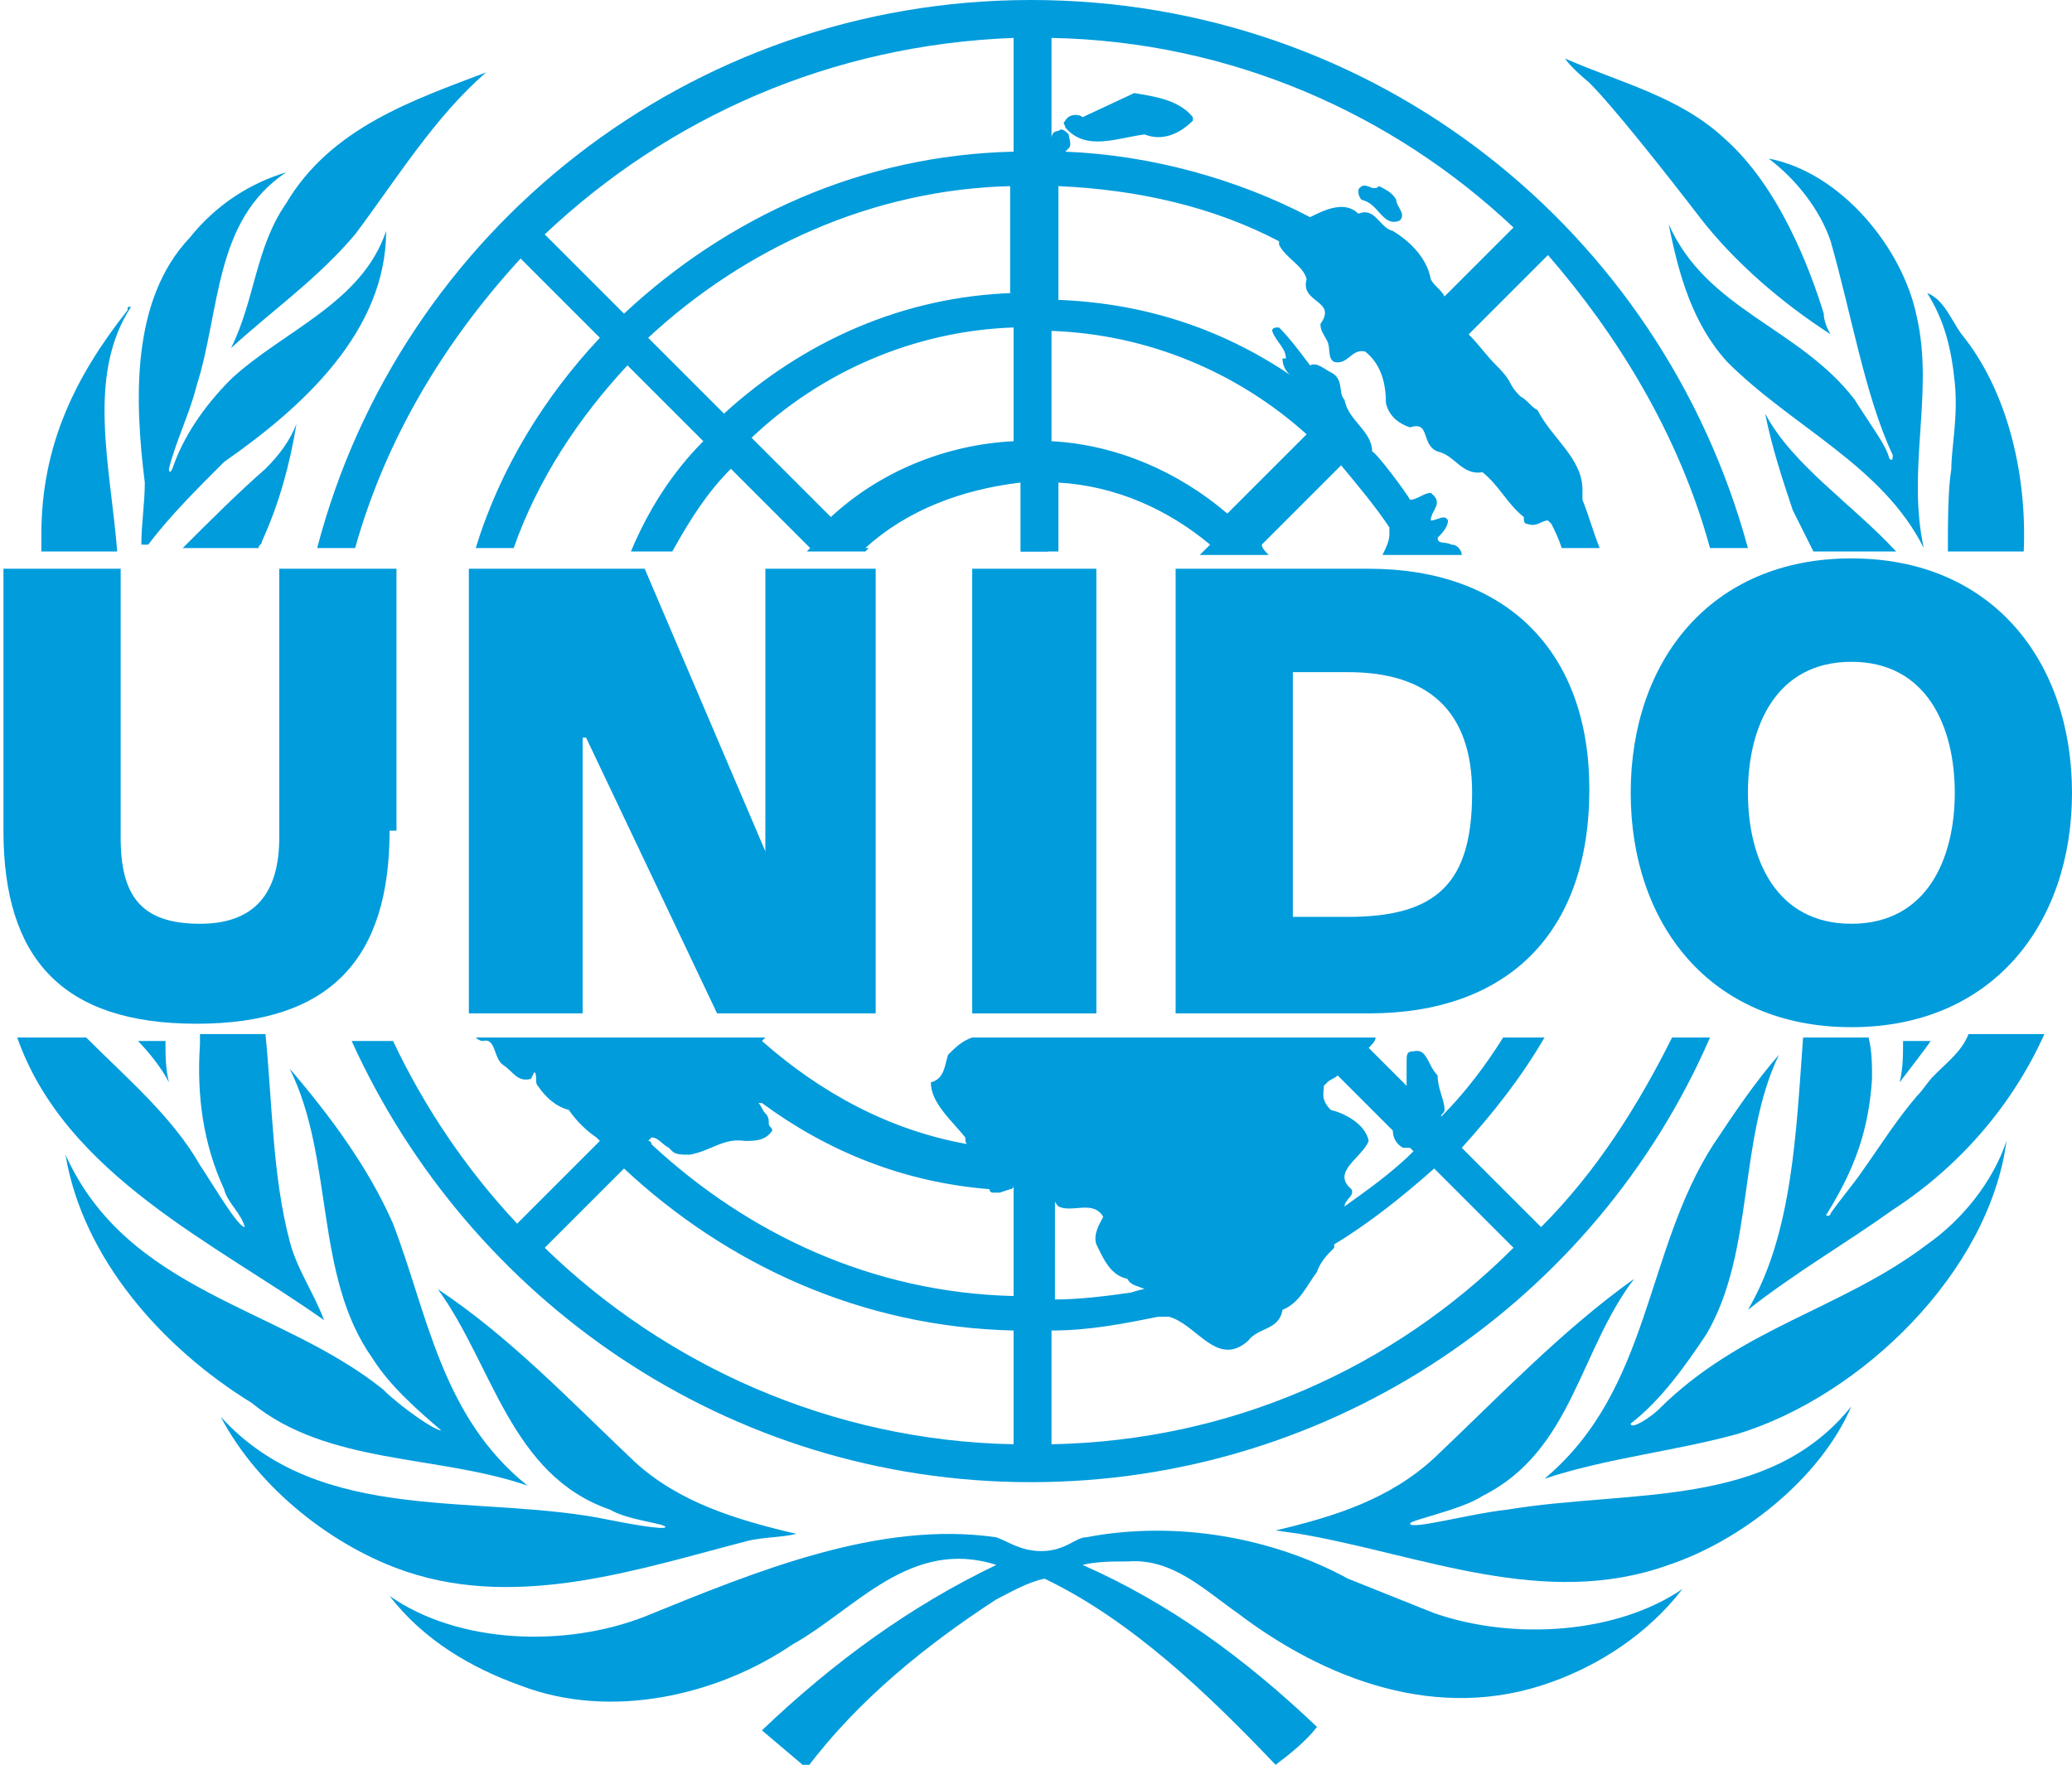
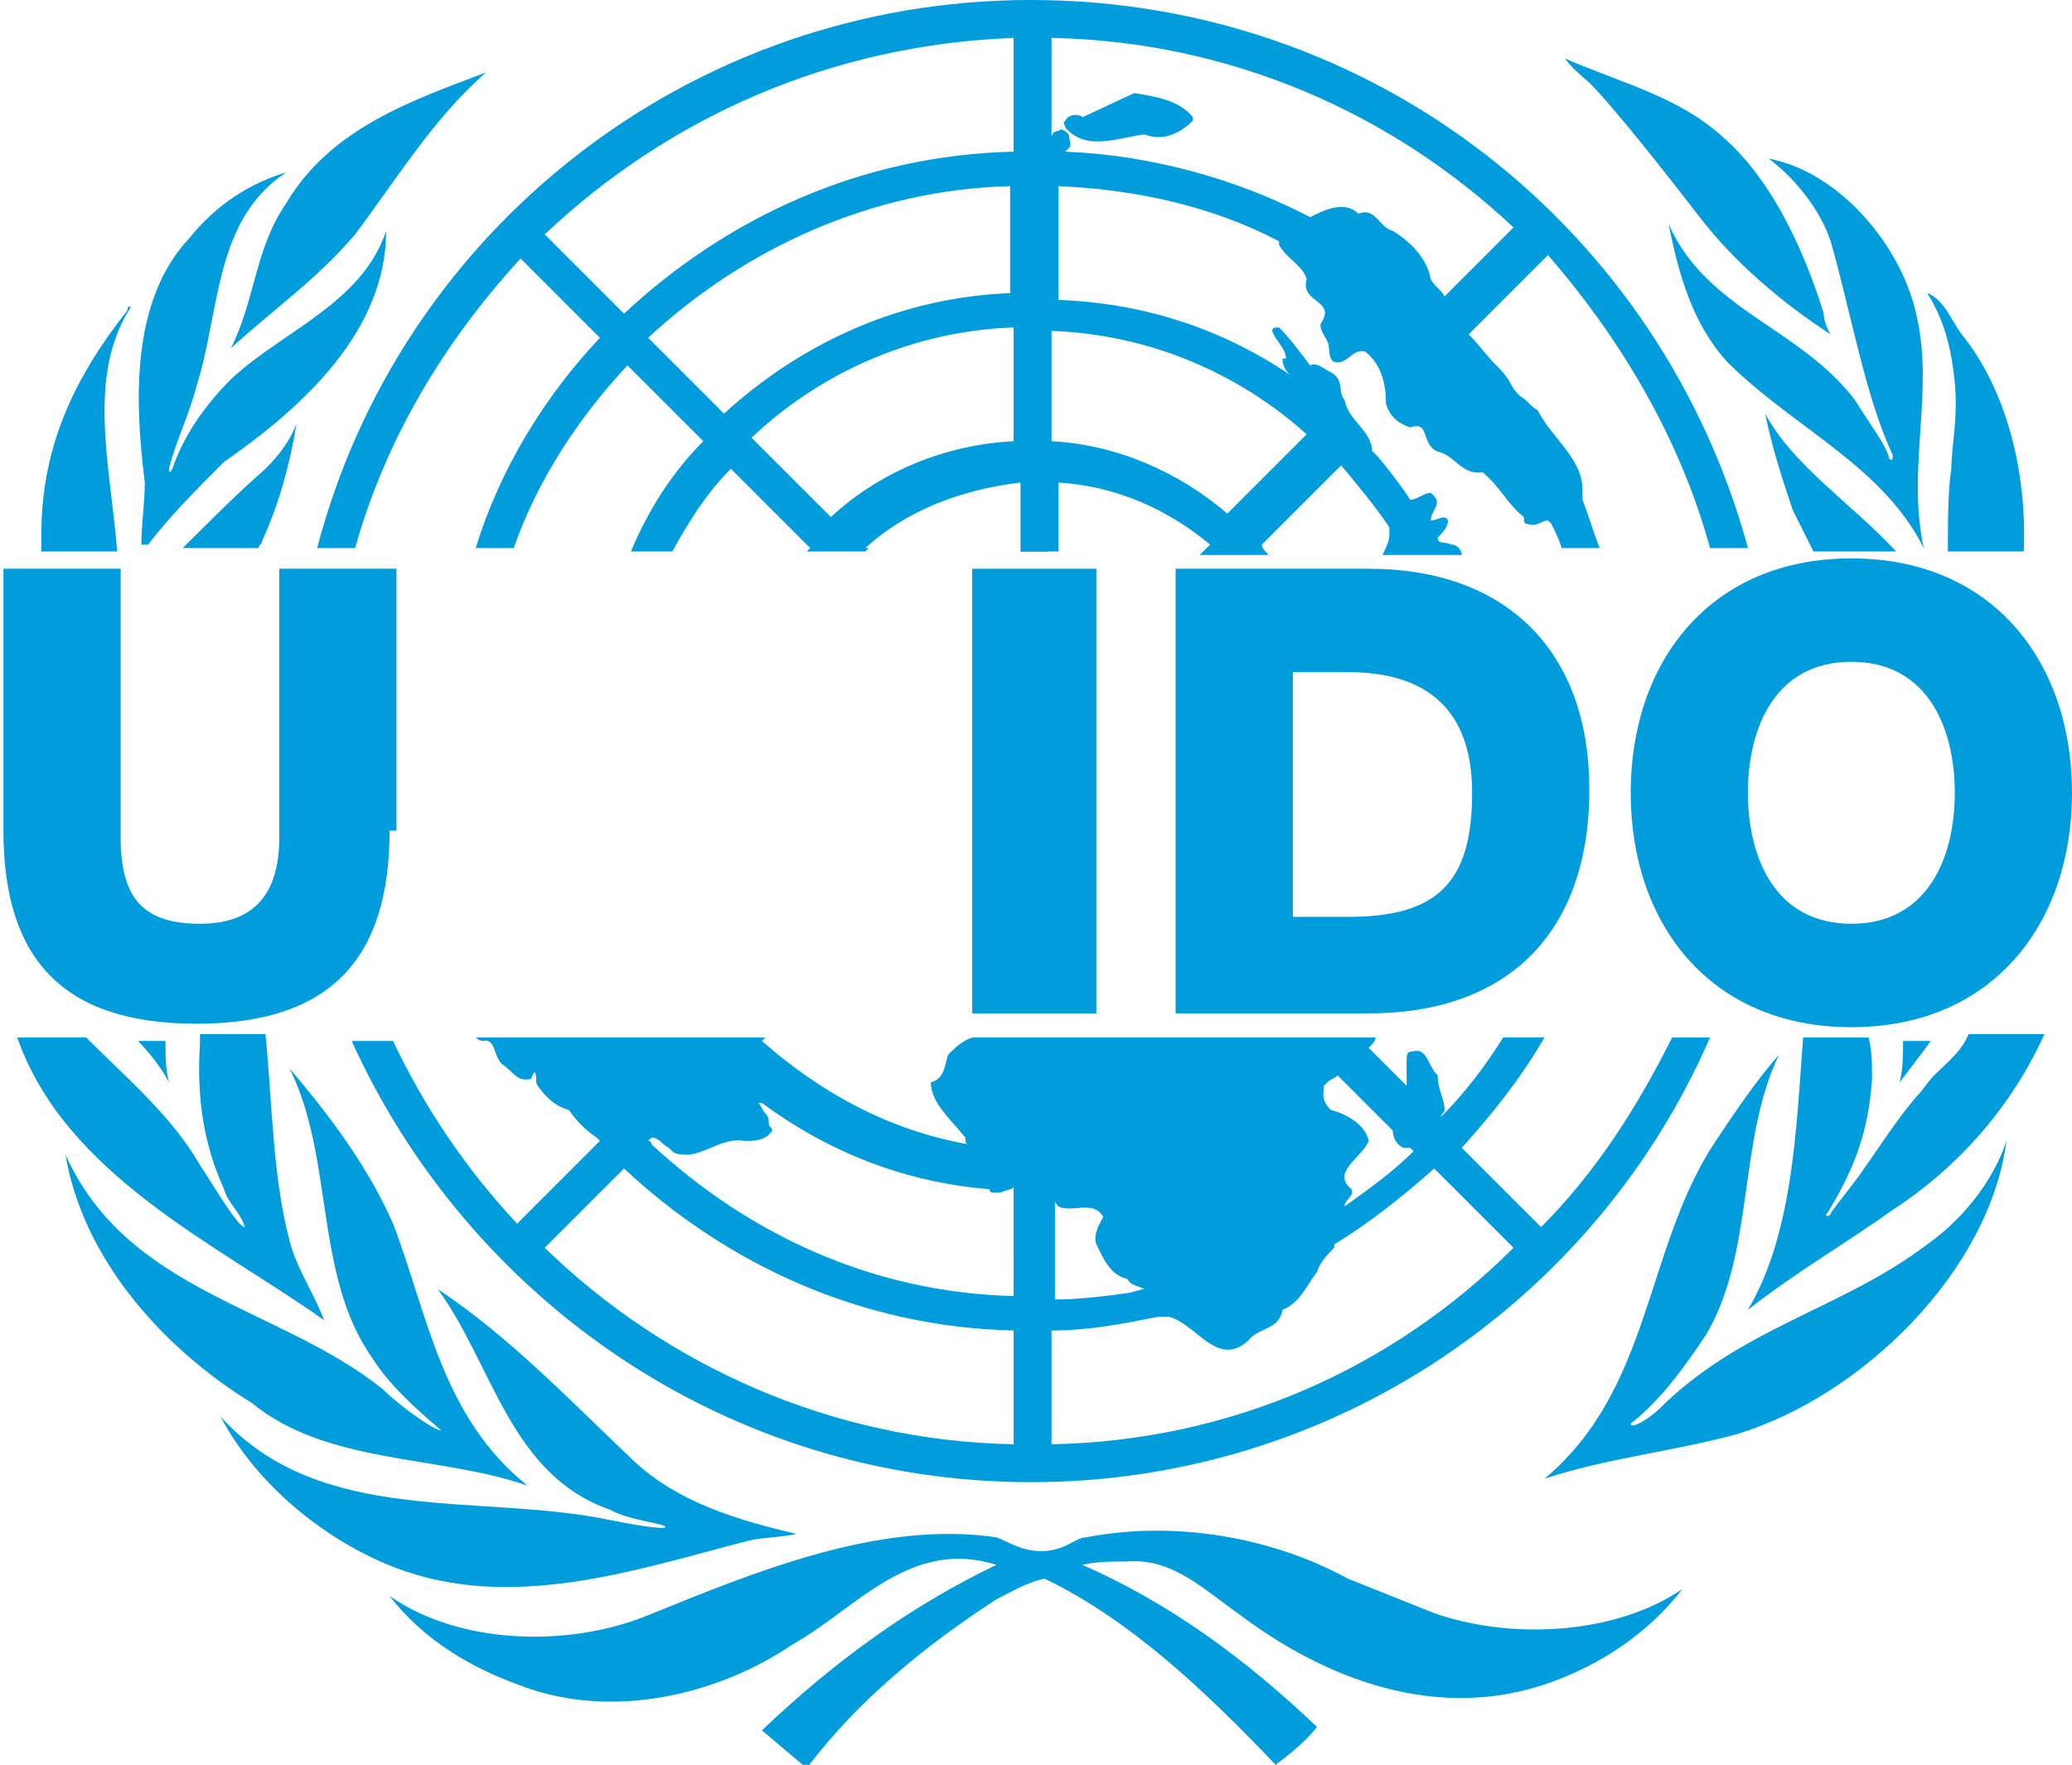
<svg xmlns="http://www.w3.org/2000/svg" version="1.1" id="Layer_1" x="0px" y="0px" viewBox="0 0 60.1 51.2" style="enable-background:new 0 0 60.1 51.2;" xml:space="preserve">
  <style type="text/css">
	.st0{fill:#009CDC;}
</style>
  <g>
    <polygon class="st0" points="29.9,15.9 29.9,15.9 29.9,15.9 29.9,15.9  " />
    <path class="st0" d="M30.3,15.6c-0.1-0.1-0.2-0.1-0.3,0c-0.1,0.2-0.3,0.3-0.4,0.4h0.8c0,0,0-0.1,0-0.1   C30.3,15.7,30.3,15.7,30.3,15.6L30.3,15.6z" />
    <path class="st0" d="M20.6,30.1C20.6,30.1,20.6,30.1,20.6,30.1L20.6,30.1C20.6,30.1,20.6,30.2,20.6,30.1L20.6,30.1L20.6,30.1z" />
-     <polygon class="st0" points="13.6,16.5 18.7,16.5 22.2,24.7 22.2,24.6 22.2,16.5 25.4,16.5 25.4,29.4 20.8,29.4 17,21.4 16.9,21.4    16.9,29.4 13.6,29.4 13.6,16.5  " />
    <polygon class="st0" points="28.2,16.5 31.8,16.5 31.8,29.4 28.2,29.4 28.2,16.5  " />
    <path class="st0" d="M34.1,29.4h5.6c4,0,6.4-2.3,6.4-6.5c0-4-2.4-6.4-6.4-6.4h-5.6V29.4L34.1,29.4z M37.5,19.5h1.6   c2.3,0,3.6,1.1,3.6,3.5c0,2.6-1,3.6-3.6,3.6h-1.6V19.5L37.5,19.5z" />
    <path class="st0" d="M11.3,24.1c0,3.7-1.7,5.6-5.6,5.6c-3.9,0-5.6-1.9-5.6-5.6v-7.6h3.4v7.8c0,1.7,0.6,2.5,2.3,2.5   c1.6,0,2.3-0.9,2.3-2.5v-7.8h3.4V24.1L11.3,24.1z" />
    <path class="st0" d="M53.7,26.8c2.2,0,3-1.9,3-3.8c0-1.9-0.8-3.8-3-3.8c-2.2,0-3,1.9-3,3.8C50.7,24.9,51.5,26.8,53.7,26.8   L53.7,26.8z M53.7,16.2c4.1,0,6.4,3,6.4,6.8c0,3.8-2.3,6.8-6.4,6.8c-4.1,0-6.4-3-6.4-6.8C47.3,19.2,49.6,16.2,53.7,16.2L53.7,16.2z   " />
-     <path class="st0" d="M40.6,6.4c0.2-0.2-0.1-0.4-0.1-0.6c-0.1-0.2-0.3-0.3-0.5-0.4c-0.2,0.2-0.4-0.2-0.6,0.1c0,0.1,0,0.2,0.1,0.3   C40,5.9,40.1,6.6,40.6,6.4L40.6,6.4z" />
    <path class="st0" d="M32.9,2.7l-1.5,0.7c-0.1-0.1-0.4-0.1-0.5,0.1c-0.1,0.1,0,0.1,0,0.2c0.6,0.7,1.5,0.3,2.3,0.2   c0.5,0.2,1,0,1.4-0.4V3.4C34.2,2.9,33.5,2.8,32.9,2.7L32.9,2.7z" />
    <path class="st0" d="M41.9,8.6c-0.1-0.2-0.3-0.3-0.4-0.5c-0.1-0.6-0.6-1.1-1.1-1.4c-0.4-0.1-0.5-0.7-1-0.5c-0.4-0.4-1-0.1-1.4,0.1   v0c-2.1-1.1-4.6-1.8-7.1-1.9c0,0,0.1-0.1,0.1-0.1c0.1-0.1,0-0.3,0-0.4c-0.1-0.1-0.2-0.2-0.3-0.1C30.5,3.8,30.5,4,30.5,4V1.1   c5.2,0.1,9.9,2.2,13.4,5.5L41.9,8.6L41.9,8.6z M37.9,12.6l-2.3,2.3c-1.4-1.2-3.2-2-5.1-2.1V9.6C33.3,9.7,35.9,10.8,37.9,12.6   L37.9,12.6z M29.4,4.4C25,4.5,21.1,6.3,18.1,9.1l-2.3-2.3c3.6-3.4,8.3-5.5,13.6-5.7V4.4L29.4,4.4z M29.4,8.5   c-3.2,0.1-6.1,1.4-8.4,3.5l-2.2-2.2c2.8-2.6,6.5-4.3,10.5-4.4V8.5L29.4,8.5z M29.4,12.8c-2,0.1-3.9,0.9-5.3,2.2l-2.3-2.3   c2-1.9,4.7-3.1,7.6-3.2V12.8L29.4,12.8z M49.6,15.9h1.1C48.2,6.7,39.9,0,29.9,0C20,0,11.6,6.7,9.2,15.9h1.1c0.9-3.2,2.6-6,4.8-8.4   l2.3,2.3c-1.6,1.7-2.9,3.8-3.6,6.1h1.1c0.7-2,1.9-3.8,3.3-5.3l2.2,2.2c-0.9,0.9-1.6,2-2.1,3.2h1.2c0.5-0.9,1-1.7,1.7-2.4l2.3,2.3   c0,0-0.1,0.1-0.1,0.1h1.7c0,0,0,0,0,0c0,0,0.1-0.1,0.1-0.1c0,0-0.1,0-0.1,0c1.2-1.1,2.8-1.7,4.5-1.9v2h1.1v-2   c1.7,0.1,3.2,0.8,4.4,1.8l-0.3,0.3h2c-0.1-0.1-0.2-0.2-0.2-0.3l2.3-2.3c0.5,0.6,1,1.2,1.4,1.8c0,0,0,0.1,0,0.1c0,0,0,0,0,0.1   c0,0.2-0.1,0.4-0.2,0.6h2.3c0-0.1-0.1-0.3-0.3-0.3c-0.2-0.1-0.4,0-0.4-0.2c0.1-0.1,0.3-0.3,0.3-0.5c-0.1-0.2-0.3,0-0.5,0   c0-0.3,0.4-0.5,0-0.8c-0.2,0-0.4,0.2-0.6,0.2c-0.1-0.2-1-1.4-1.1-1.4c0,0,0,0,0,0c0-0.6-0.7-0.9-0.8-1.5c-0.2-0.2,0-0.6-0.4-0.8   c-0.2-0.1-0.4-0.3-0.6-0.2c-0.3-0.4-0.6-0.8-0.9-1.1c-0.1,0-0.2,0-0.2,0.1c0.1,0.3,0.4,0.5,0.4,0.8c-0.1,0-0.1,0-0.1,0   c0,0.3,0.2,0.5,0.4,0.6c-2-1.4-4.3-2.2-6.9-2.3V5.4c2.3,0.1,4.5,0.6,6.4,1.6c0,0,0,0,0,0.1c0,0,0,0,0,0c0.2,0.4,0.7,0.6,0.8,1   c-0.2,0.7,0.9,0.6,0.4,1.3c0,0.2,0.1,0.3,0.2,0.5c0.1,0.2,0,0.5,0.2,0.6c0.4,0.1,0.5-0.4,0.9-0.3c0.5,0.4,0.6,1,0.6,1.5   c0.1,0.4,0.4,0.6,0.7,0.7c0.6-0.2,0.3,0.5,0.8,0.7c0.5,0.1,0.7,0.7,1.3,0.6c0.5,0.4,0.7,0.9,1.2,1.3c0,0.1,0,0.2,0.1,0.2   c0.3,0.1,0.4-0.1,0.6-0.1c0,0,0.1,0.1,0.1,0.1c0.1,0.2,0.2,0.4,0.3,0.7h1.1c-0.2-0.5-0.3-0.9-0.5-1.4c0,0,0-0.2,0-0.3   c0-0.9-0.9-1.5-1.3-2.3c-0.2-0.1-0.3-0.3-0.5-0.4c-0.1-0.1-0.2-0.2-0.3-0.4c-0.1-0.2-0.3-0.4-0.4-0.5c-0.3-0.3-0.5-0.6-0.8-0.9l0,0   l0,0c0,0,0,0,0,0l2.3-2.3C46.9,9.7,48.7,12.6,49.6,15.9L49.6,15.9z" />
    <path class="st0" d="M6.7,10.1c1.2-1.1,2.5-2,3.6-3.3c1.2-1.6,2.3-3.4,3.8-4.7C12,2.9,9.6,3.7,8.3,5.9C7.4,7.2,7.4,8.7,6.7,10.1   L6.7,10.1z" />
    <path class="st0" d="M6.5,13.4c2.3-1.6,4.7-3.8,4.7-6.7c-0.7,2.1-3,2.9-4.5,4.3c-0.8,0.8-1.4,1.7-1.7,2.6c-0.1,0.2-0.1,0-0.1,0   c0.2-0.8,0.6-1.6,0.8-2.4C6.4,9,6.2,6.4,8.3,5C7.3,5.3,6.3,5.9,5.5,6.9C3.8,8.7,3.9,11.6,4.2,14c0,0.6-0.1,1.2-0.1,1.8h0.2   C4.9,15,5.7,14.2,6.5,13.4L6.5,13.4z" />
    <path class="st0" d="M7.6,15.7c0.5-1.1,0.8-2.2,1-3.4c-0.2,0.5-0.5,0.9-0.9,1.3c-0.8,0.7-1.6,1.5-2.4,2.3h2.2   C7.5,15.8,7.6,15.8,7.6,15.7L7.6,15.7z" />
    <path class="st0" d="M3.8,8.9c-0.1,0-0.1,0-0.1,0.1c-1.5,1.9-2.5,3.9-2.5,6.5c0,0.2,0,0.3,0,0.5h2.2C3.2,13.5,2.5,10.9,3.8,8.9   L3.8,8.9z" />
    <path class="st0" d="M55.8,15.9c-0.5-2.3,0.3-4.5-0.2-6.7c-0.4-2-2.2-4.2-4.3-4.6c0.8,0.6,1.5,1.5,1.8,2.4c0.6,2.1,1,4.5,1.8,6.2   c0,0.1,0,0.2-0.1,0.1c-0.1-0.4-0.5-0.9-1-1.7c-1.6-2.1-4.3-2.6-5.4-5.1c0.3,1.5,0.7,2.9,1.7,4C52,12.4,54.6,13.5,55.8,15.9   L55.8,15.9L55.8,15.9L55.8,15.9z" />
    <path class="st0" d="M56.9,9.7c-0.3-0.4-0.5-1-1-1.2c0.5,0.8,0.7,1.6,0.8,2.6c0.1,1-0.1,1.9-0.1,2.5c-0.1,0.6-0.1,1.6-0.1,2.4h2.2   C58.8,13.7,58.2,11.3,56.9,9.7L56.9,9.7z" />
    <path class="st0" d="M51.2,12c0.2,1,0.5,1.9,0.8,2.8c0.2,0.4,0.4,0.8,0.6,1.2h2.4C53.7,14.6,52,13.5,51.2,12L51.2,12z" />
    <path class="st0" d="M49.3,6.3c1,1.3,2.4,2.5,3.8,3.4c0,0-0.2-0.3-0.2-0.6C52.5,7.8,51.6,5.4,50,4c-1.3-1.2-3-1.6-4.6-2.3   c0,0,0.1,0.2,0.7,0.7C46.8,3.1,48.3,5,49.3,6.3L49.3,6.3z" />
    <path class="st0" d="M4.9,31.4c-0.1-0.4-0.1-0.8-0.1-1.2H4C4.3,30.5,4.7,31,4.9,31.4L4.9,31.4L4.9,31.4z" />
    <path class="st0" d="M56.1,31.2c-0.2,0.2-0.3,0.4-0.5,0.6C55,32.5,54.5,33.3,54,34c-0.2,0.3-0.7,0.9-0.9,1.2c0,0.1-0.2,0.1-0.1,0   c0.8-1.3,1.2-2.4,1.3-3.9c0-0.4,0-0.8-0.1-1.2h-1.9c-0.2,2.7-0.3,5.7-1.6,7.9l0,0c1.4-1.1,2.8-1.9,4.2-2.9c2-1.3,3.5-3.1,4.4-5.1   h-2.2C56.9,30.5,56.5,30.8,56.1,31.2L56.1,31.2z" />
    <path class="st0" d="M5.8,30.3c-0.1,1.5,0.1,2.9,0.7,4.2c0.1,0.4,0.5,0.7,0.6,1.1c-0.2,0-0.9-1.2-1.3-1.8c-0.8-1.4-2.1-2.5-3.3-3.7   h-2c0,0,0,0,0,0c1.4,4,5.8,6,8.9,8.2c-0.3-0.8-0.8-1.5-1-2.3c-0.5-1.9-0.5-4-0.7-6H5.8C5.8,30.2,5.8,30.3,5.8,30.3L5.8,30.3z" />
    <path class="st0" d="M55.9,36.1c-2.5,1.9-5.4,2.4-7.8,4.8c-0.2,0.2-0.8,0.6-0.8,0.4c0.9-0.7,1.6-1.7,2.2-2.6   c1.4-2.4,0.9-5.6,2.1-8.1c-0.7,0.8-1.3,1.7-1.9,2.6c-2,3.1-1.8,7.1-4.9,9.7c1.8-0.6,3.8-0.8,5.6-1.3c3.6-1.1,7.3-4.7,7.8-8.5   C57.8,34.3,56.9,35.4,55.9,36.1L55.9,36.1z" />
    <path class="st0" d="M15.3,43.1c-2.5-2-2.9-5-3.9-7.6c-0.7-1.6-1.8-3.1-3-4.5c1.3,2.6,0.7,6,2.4,8.4c0.5,0.8,1.3,1.5,2,2.1   c0,0,0.1,0,0,0c-0.2,0-1.2-0.7-1.7-1.2c-3-2.4-7.4-2.8-9.2-6.8c0.5,3,2.8,5.6,5.4,7.2C9.5,42.5,12.7,42.2,15.3,43.1L15.3,43.1z" />
-     <path class="st0" d="M43.7,43.8c-1,0.1-2.8,0.6-2.8,0.4c0-0.1,1.5-0.4,2.1-0.8c2.6-1.3,2.8-4.2,4.4-6.3c-2.1,1.5-3.9,3.4-5.8,5.2   c-1.3,1.2-2.9,1.7-4.6,2.1v0l0.7,0.1c3.5,0.6,7.1,2.2,10.7,0.9c2.1-0.7,4.4-2.5,5.3-4.6C51.3,43.8,47.3,43.2,43.7,43.8L43.7,43.8z" />
    <path class="st0" d="M21.7,44.7c0.4-0.1,1-0.1,1.4-0.2c-1.7-0.4-3.4-0.9-4.7-2.1c-1.9-1.8-3.6-3.6-5.7-5c1.6,2.2,2.1,5.4,5,6.4   c0.5,0.3,1.6,0.4,1.6,0.5c0,0.1-1.1-0.1-1.6-0.2c-3.8-0.8-8.4,0.2-11.3-3c1.1,2.1,3.3,3.8,5.4,4.5C15.1,46.7,18.6,45.5,21.7,44.7   L21.7,44.7z" />
    <path class="st0" d="M41.6,46.8l-2.5-1c-2.2-1.2-5-1.7-7.6-1.2c-0.3,0-0.6,0.4-1.3,0.4c-0.6,0-1-0.3-1.3-0.4c-3.4-0.5-7,1-10.2,2.3   c-2.3,0.9-5.4,0.8-7.4-0.6c1,1.3,2.4,2.1,3.8,2.6c2.6,1,5.7,0.3,7.9-1.2c1.8-1,3.4-3.1,5.9-2.3c-2.5,1.2-4.7,2.8-6.8,4.8l1.3,1.1   c1.5-2,3.5-3.6,5.5-4.9c0.4-0.2,0.9-0.5,1.4-0.6c2.5,1.2,4.7,3.3,6.7,5.4c0.4-0.3,0.9-0.7,1.2-1.1c-2.1-2-4.3-3.6-6.8-4.7   c0.4-0.1,0.9-0.1,1.3-0.1c1.3-0.1,2.2,0.8,3.2,1.5c2.5,1.9,5.8,3.2,9.1,2c1.4-0.5,2.8-1.4,3.8-2.7C46.9,47.4,43.9,47.6,41.6,46.8   L41.6,46.8z" />
    <path class="st0" d="M30.5,41.9v-3.3c1.1,0,2.1-0.2,3.1-0.4c0,0,0,0,0,0c0.1,0,0.3,0,0.3,0c0.8,0.2,1.4,1.5,2.3,0.7   c0.3-0.4,0.9-0.3,1-0.9c0.5-0.2,0.7-0.7,1-1.1c0.1-0.3,0.3-0.5,0.5-0.7c0,0,0-0.1,0-0.1c1-0.6,2-1.4,2.9-2.2l2.3,2.3   C40.4,39.7,35.7,41.8,30.5,41.9L30.5,41.9z M30.5,34.8c0.1,0,0.1,0.1,0.2,0.2c0,0,0,0,0,0c0.4,0.2,1-0.2,1.3,0.3   c-0.1,0.2-0.3,0.5-0.2,0.8c0.2,0.4,0.4,0.9,0.9,1c0.1,0.2,0.3,0.2,0.5,0.3c-0.1,0-0.4,0.1-0.4,0.1c-0.7,0.1-1.5,0.2-2.2,0.2V34.8   L30.5,34.8z M38.4,31.5c0,0,0.1-0.1,0.1-0.1c0.1-0.1,0.2-0.1,0.3-0.2l1.6,1.6c0,0.2,0.1,0.4,0.3,0.5c0,0,0,0,0.1,0c0,0,0.1,0,0.1,0   c0,0,0,0,0,0l0.1,0.1c-0.6,0.6-1.3,1.1-2,1.6c0-0.2,0.3-0.3,0.2-0.5c-0.6-0.5,0.3-0.9,0.5-1.4c-0.1-0.5-0.7-0.8-1.1-0.9   C38.3,31.9,38.4,31.7,38.4,31.5L38.4,31.5z M29.4,37.6c-4.1-0.1-7.7-1.8-10.5-4.4c0,0,0,0,0,0c0,0,0-0.1-0.1-0.1l0.1-0.1   c0.2,0,0.3,0.2,0.5,0.3c0,0,0.1,0.1,0.1,0.1c0.1,0.1,0.3,0.1,0.5,0.1c0.6-0.1,1-0.5,1.6-0.4c0.3,0,0.6,0,0.8-0.3   c0-0.1-0.1-0.1-0.1-0.2c0-0.1,0-0.2-0.1-0.3c-0.1-0.1-0.1-0.2-0.2-0.3c0,0,0.1,0,0.1,0c0,0,0,0,0,0c1.9,1.4,4.1,2.3,6.6,2.5   c0,0,0,0.1,0.1,0.1c0.1,0,0.1,0,0.2,0l0.3-0.1v0c0,0,0.1,0,0.1-0.1V37.6L29.4,37.6z M29.4,41.9c-5.3-0.1-10.1-2.3-13.6-5.7l2.3-2.3   c3,2.8,6.9,4.6,11.3,4.7V41.9L29.4,41.9z M48.5,30.1c-1,2-2.2,3.9-3.8,5.5l-2.3-2.3c0.9-1,1.7-2,2.4-3.2h-1.2   c-0.5,0.8-1.1,1.6-1.8,2.3c0-0.1,0.1-0.1,0.1-0.2c0-0.3-0.2-0.6-0.2-1c-0.3-0.3-0.3-0.8-0.7-0.7c-0.2,0-0.2,0.1-0.2,0.3   c0,0.1,0,0.2,0,0.2c0,0.1,0,0.2,0,0.3c0,0.1,0,0.1,0,0.2l-1.1-1.1c0.1-0.1,0.2-0.2,0.2-0.3h-1.8h-9.9c-0.3,0.1-0.5,0.3-0.7,0.5   c-0.1,0.3-0.1,0.7-0.5,0.8c0,0.6,0.6,1.1,1,1.6l0,0c0,0.1,0,0.2,0.1,0.2c-2.3-0.4-4.3-1.5-6-3l0.1-0.1H21h-0.4c0,0,0,0,0,0v0   c0,0,0,0,0,0h-6.8c0,0,0.1,0.1,0.2,0.1c0.4-0.1,0.3,0.5,0.6,0.7c0.3,0.2,0.4,0.5,0.8,0.4l0.1-0.2c0.1,0.1,0,0.3,0.1,0.4   c0.2,0.3,0.5,0.6,0.9,0.7c0.2,0.3,0.5,0.6,0.8,0.8c0,0,0.1,0.1,0.1,0.1L15,35.5c-1.5-1.6-2.7-3.4-3.6-5.3h-1.2   C13.6,37.7,21.1,43,29.9,43c8.8,0,16.4-5.3,19.7-12.9H48.5L48.5,30.1z" />
    <path class="st0" d="M55.1,31.4c0.1-0.4,0.1-0.8,0.1-1.2H56C55.8,30.5,55.4,31,55.1,31.4L55.1,31.4L55.1,31.4z" />
  </g>
</svg>